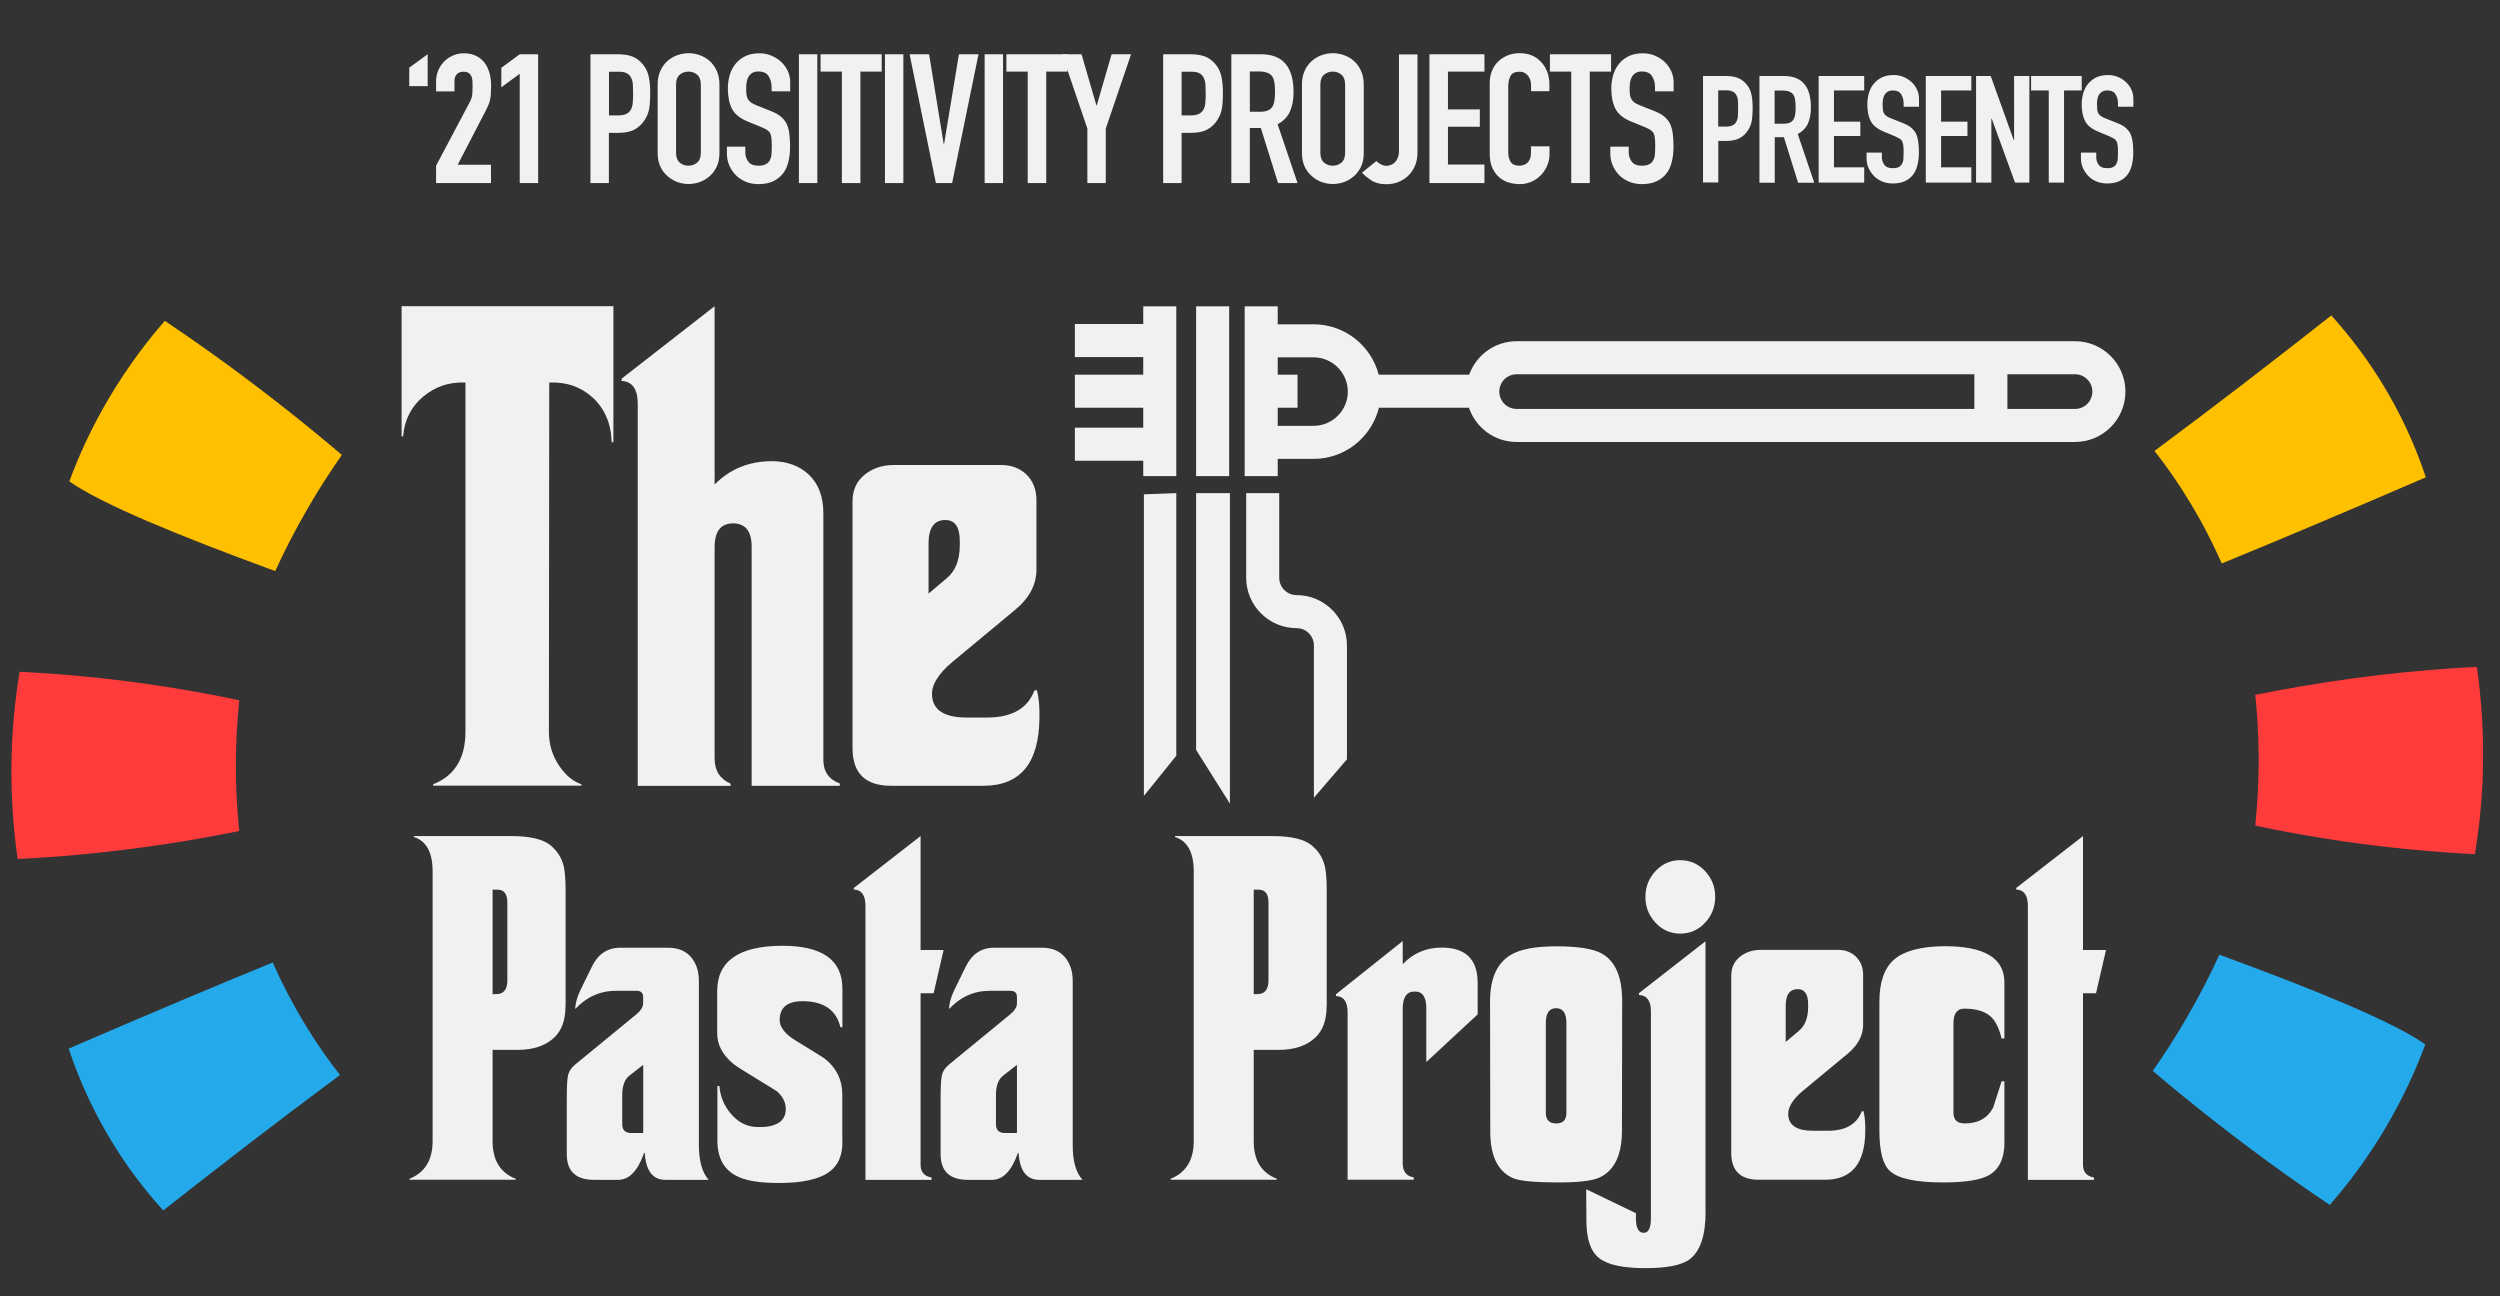
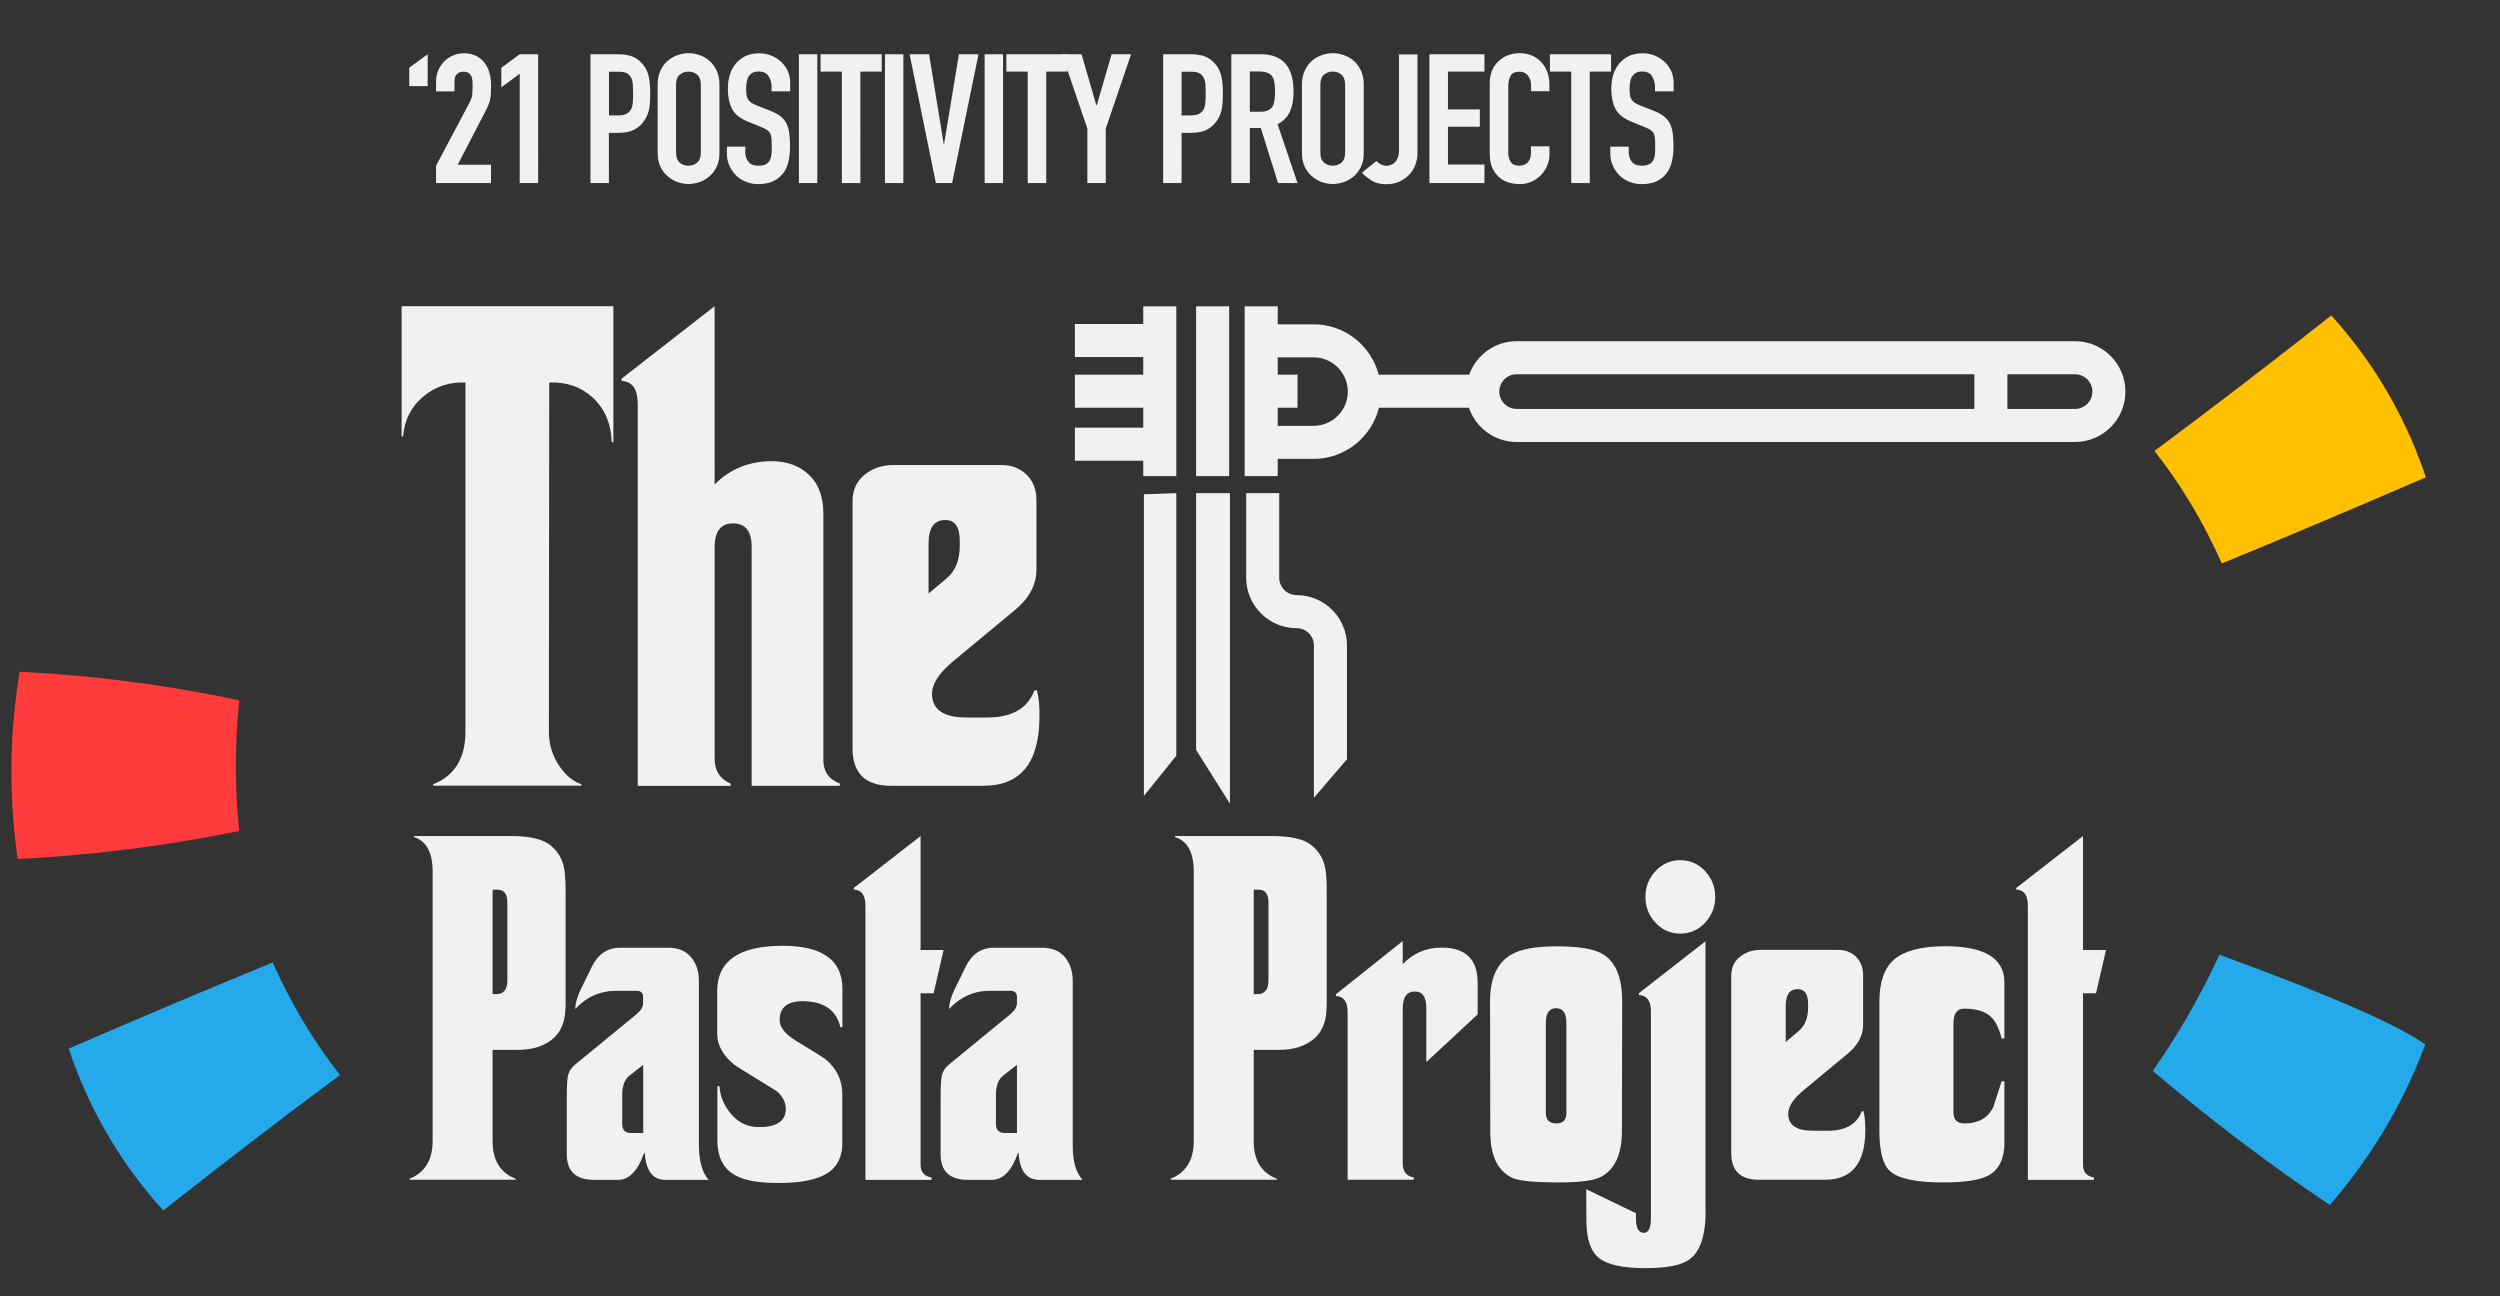
<svg xmlns="http://www.w3.org/2000/svg" version="1.1" id="Layer_1" x="0" y="0" viewBox="0 0 2321.9 1204" xml:space="preserve">
  <rect x="0" y="0" width="2321.9" height="1204" fill="#333333" stroke="none" />
  <style>.st0{fill-rule:evenodd;clip-rule:evenodd}.st0,.st1{fill:#f2f0f0}.st2{fill:#ffc000}.st3{fill:#ff3b3b}.st4{fill:#24aaeb}</style>
  <g id="hand">
    <path class="st0" d="M1092.5 701.9V458l-30.1 1.1v280.1M1142.3 746.4V458h-31.4v238.5" />
    <path class="st1" d="M1251 705.2V599.5c0-25.8-21-46.8-46.8-46.8-8.9 0-16.1-7.2-16.1-16.1V458h-30.7v78.6c0 25.8 21 46.8 46.8 46.8 8.9 0 16.1 7.2 16.1 16.1v141.4M1927.2 316.9h-518.6c-20.3 0-37.6 13-44.1 31.1h-84c-7-26.9-31.5-46.8-60.5-46.8h-33.3v-16.7H1156v157.7h30.7v-16h33.3c29.3 0 53.9-20.3 60.7-47.5h83.6c6.3 18.5 23.8 31.8 44.3 31.8h518.6c25.8 0 46.8-21 46.8-46.8 0-25.8-21-46.8-46.8-46.8zM1220 395.5h-33.3v-16.8h18.4V348h-18.4v-16.1h33.3c17.5 0 31.8 14.3 31.8 31.8 0 17.6-14.3 31.8-31.8 31.8zm613.7-15.7h-425.1c-8.9 0-16.1-7.2-16.1-16.1 0-8.9 7.2-16.1 16.1-16.1h425.1v32.2zm93.5 0h-62.8v-32.2h62.8c8.9 0 16.1 7.2 16.1 16.1 0 8.9-7.2 16.1-16.1 16.1zM1110.9 284.5h30.7v157.7h-30.7zM1061.8 284.5v16.4h-63.5v30.7h63.5V348h-63.5v30.7h63.5v18.5h-63.5v30.7h63.5v14.3h30.7V284.5z" />
  </g>
  <path class="st1" d="M569.7 410.7h-1.6c-.5-17.4-6.5-31.3-17.9-41.7-10.9-9.8-24.2-14.4-40.1-13.7l-.3 324.5c0 11.7 3.3 22.3 9.8 31.8 5.9 8.6 12.7 14.2 20.4 16.8v1.3H402.3v-1.3c20-7.9 30-24.2 30-48.9V355.3c-15-.7-28.1 3.7-39.3 13.1-11.2 9.4-17.4 21.7-18.6 36.9H373V284.4h196.7v126.3zM779.9 729.8h-81.8v-222c0-14.5-5.8-21.7-17.3-21.7-11.4 0-17.1 7.4-17.1 22.3v195.9c0 11.4 4.9 19.2 14.8 23.5v2.1h-86.2V375c0-13.6-5-20.7-15-21.2v-2.1l86.4-67.3V450c14.3-14.5 32.2-21.7 53.6-21.7 14.1.2 25.6 4.5 34.3 12.9 8.7 8.5 13.1 20.3 13.1 35.5v229c0 10.9 5.1 18.2 15.3 22v2.1zM965.4 666.1c-.2 42.4-17.5 63.7-52 63.7h-85.9c-23.8 0-35.7-11.6-35.7-34.9V465.6c0-10.4 3.7-18.5 11.1-24.6 7.4-6 16.4-9.1 26.9-9.1H930c9.1 0 16.7 2.8 22.8 8.3 6.6 6.2 9.8 14.3 9.8 24.3V529c0 14-6.6 26.5-19.9 37.5L885 614.4c-13.1 10.9-19.6 21.1-19.4 30.5.3 14.3 11 21.5 32.1 21.5H917c22.8 0 37.4-8.4 43.7-25.1l2.3-.3c1.8 6.6 2.6 15 2.4 25.1zm-74-159.6v-4.1c0-13.3-4.7-19.8-14.2-19.4-9.8.3-14.8 7.6-14.8 21.7v46.6l16.6-14c8.3-6.8 12.4-17 12.4-30.8zM397.2 50.4V80h-17.1V62.8l17.1-12.4zM405 170v-16.1l30.9-58.3c1.6-2.9 2.5-5.5 2.7-7.6.2-2.2.3-4.9.3-8.1 0-1.5 0-3-.1-4.6-.1-1.6-.4-3.1-.9-4.3-.6-1.2-1.4-2.3-2.5-3.1-1.1-.8-2.7-1.3-4.9-1.3-2.6 0-4.6.7-6.1 2.2-1.5 1.5-2.3 3.6-2.3 6.4v9.7H405v-9.4c0-3.6.7-6.9 2-10.1 1.3-3.1 3.2-5.9 5.5-8.2 2.2-2.4 4.9-4.2 8.1-5.6 3.1-1.4 6.5-2.1 10.1-2.1 4.5 0 8.3.8 11.5 2.4 3.2 1.6 5.9 3.8 8 6.6 2 2.8 3.5 6 4.5 9.6 1 3.6 1.4 7.4 1.4 11.4 0 2.9-.1 5.3-.2 7.3s-.3 3.8-.7 5.6c-.3 1.8-.9 3.6-1.7 5.4-.8 1.8-1.8 4-3.2 6.6L425.1 153H456v17h-51zM482.7 170V68.5l-17.1 12.6V63l17.1-12.6h17.1V170h-17.1zM548.4 170V50.4h25.7c4.7 0 8.8.6 12.4 1.8 3.6 1.2 6.8 3.4 9.7 6.6 2.9 3.1 4.9 6.8 6 11 1.1 4.2 1.7 9.9 1.7 17.1 0 5.4-.3 9.9-.9 13.6-.6 3.7-1.9 7.2-3.9 10.4-2.4 3.9-5.5 7-9.4 9.2-3.9 2.2-9.1 3.3-15.5 3.3h-8.7V170h-17.1zm17.2-103.5v40.7h8.2c3.5 0 6.2-.5 8.1-1.5 1.9-1 3.3-2.4 4.2-4.2.9-1.7 1.4-3.8 1.6-6.2.2-2.5.3-5.2.3-8.2 0-2.8-.1-5.5-.2-8s-.6-4.7-1.5-6.6c-.9-1.9-2.2-3.4-4-4.4-1.8-1-4.4-1.5-7.7-1.5h-9zM610.8 78.6c0-4.8.8-9.1 2.5-12.8 1.7-3.7 3.9-6.8 6.7-9.2 2.7-2.4 5.7-4.1 9.2-5.4 3.4-1.2 6.9-1.8 10.3-1.8 3.5 0 6.9.6 10.3 1.8 3.4 1.2 6.5 3 9.3 5.4 2.7 2.5 4.9 5.5 6.6 9.2 1.7 3.7 2.5 8 2.5 12.8v63.2c0 5-.8 9.4-2.5 12.9-1.7 3.6-3.9 6.6-6.6 8.9-2.8 2.5-5.9 4.3-9.3 5.5-3.4 1.2-6.9 1.8-10.3 1.8-3.5 0-6.9-.6-10.3-1.8-3.4-1.2-6.5-3.1-9.2-5.5-2.8-2.4-5-5.3-6.7-8.9-1.7-3.6-2.5-7.9-2.5-12.9V78.6zm17.1 63.2c0 4.1 1.1 7.2 3.4 9.2 2.3 2 5 2.9 8.1 2.9 3.1 0 5.9-1 8.1-2.9 2.3-2 3.4-5 3.4-9.2V78.6c0-4.1-1.1-7.2-3.4-9.2-2.3-2-5-2.9-8.1-2.9-3.1 0-5.9 1-8.1 2.9-2.3 2-3.4 5-3.4 9.2v63.2zM733.7 84.8h-17.1v-3.9c0-3.9-.9-7.3-2.8-10.2-1.8-2.9-5-4.3-9.3-4.3-2.4 0-4.3.4-5.7 1.3-1.5.9-2.6 2-3.5 3.4-.9 1.5-1.5 3.1-1.8 5-.3 1.8-.5 3.8-.5 5.8 0 2.4.1 4.3.3 5.9.2 1.6.6 3 1.3 4.2.7 1.2 1.7 2.3 2.9 3.2 1.3.9 3.1 1.8 5.3 2.7l13.1 5.2c3.8 1.5 6.9 3.2 9.2 5.1 2.4 2 4.2 4.2 5.5 6.8 1.2 2.7 2.1 5.7 2.5 9.2.4 3.4.7 7.3.7 11.7 0 5-.5 9.7-1.5 14-1 4.3-2.6 8-4.9 11-2.4 3.1-5.4 5.6-9.2 7.4-3.8 1.8-8.5 2.7-13.9 2.7-4.1 0-8-.7-11.6-2.2-3.6-1.5-6.7-3.5-9.2-6-2.6-2.6-4.6-5.6-6.1-9-1.5-3.4-2.3-7.1-2.3-11.2v-6.4h17.1v5.4c0 3.1.9 6 2.8 8.5 1.8 2.5 5 3.8 9.3 3.8 2.9 0 5.2-.4 6.8-1.3 1.6-.8 2.9-2 3.8-3.6.9-1.6 1.4-3.4 1.6-5.6s.3-4.6.3-7.3c0-3.1-.1-5.7-.3-7.7-.2-2-.7-3.6-1.3-4.9-.8-1.2-1.8-2.2-3.1-3-1.3-.8-3-1.6-5.1-2.5l-12.3-5c-7.4-3-12.3-7-14.9-12-2.5-5-3.8-11.2-3.8-18.7 0-4.5.6-8.7 1.8-12.8 1.2-4 3.1-7.5 5.5-10.4 2.4-2.9 5.3-5.2 9-7 3.6-1.7 8-2.6 13-2.6 4.3 0 8.1.8 11.7 2.4 3.5 1.6 6.6 3.6 9.2 6.2 5.2 5.4 7.7 11.5 7.7 18.5v8.2zM742 170V50.4h17.1V170H742zM781.9 170V66.5h-19.8V50.4h56.8v16.1h-19.8V170h-17.2zM821.9 170V50.4H839V170h-17.1zM908.8 50.4L884.3 170h-15.1L844.8 50.4h18.1l13.6 83.5h.3l13.8-83.5h18.2zM914.5 170V50.4h17.1V170h-17.1zM954.5 170V66.5h-19.8V50.4h56.8v16.1h-19.8V170h-17.2z" />
  <path class="st1" d="M1009.9 170v-50.6l-23.5-69h18.1l13.8 47.5h.3l13.8-47.5h18.1l-23.5 69V170h-17.1zM1080.3 170V50.4h25.7c4.7 0 8.8.6 12.4 1.8 3.6 1.2 6.8 3.4 9.7 6.6 2.9 3.1 4.9 6.8 6 11 1.1 4.2 1.7 9.9 1.7 17.1 0 5.4-.3 9.9-.9 13.6-.6 3.7-1.9 7.2-3.9 10.4-2.4 3.9-5.5 7-9.4 9.2-3.9 2.2-9.1 3.3-15.5 3.3h-8.7V170h-17.1zm17.1-103.5v40.7h8.2c3.5 0 6.2-.5 8.1-1.5 1.9-1 3.3-2.4 4.2-4.2.9-1.7 1.4-3.8 1.6-6.2.2-2.5.3-5.2.3-8.2 0-2.8-.1-5.5-.2-8s-.6-4.7-1.5-6.6c-.9-1.9-2.2-3.4-4-4.4-1.8-1-4.4-1.5-7.7-1.5h-9zM1143.6 170V50.4h27.6c20.2 0 30.2 11.7 30.2 35.1 0 7.1-1.1 13-3.3 18-2.2 4.9-6 8.9-11.5 11.9l18.5 54.6H1187l-16-51.1h-10.2V170h-17.2zm17.2-103.5v37.3h9.7c3 0 5.4-.4 7.2-1.3 1.8-.8 3.2-2 4.2-3.6.9-1.6 1.5-3.5 1.8-5.8.3-2.3.5-5 .5-8s-.2-5.7-.5-8-1-4.3-2-6c-2.1-3.1-6.2-4.7-12.1-4.7h-8.8zM1209.2 78.6c0-4.8.8-9.1 2.5-12.8 1.7-3.7 3.9-6.8 6.7-9.2 2.7-2.4 5.7-4.1 9.2-5.4 3.4-1.2 6.9-1.8 10.3-1.8 3.5 0 6.9.6 10.3 1.8 3.4 1.2 6.5 3 9.3 5.4 2.7 2.5 4.9 5.5 6.6 9.2 1.7 3.7 2.5 8 2.5 12.8v63.2c0 5-.8 9.4-2.5 12.9-1.7 3.6-3.9 6.6-6.6 8.9-2.8 2.5-5.9 4.3-9.3 5.5-3.4 1.2-6.9 1.8-10.3 1.8-3.5 0-6.9-.6-10.3-1.8-3.4-1.2-6.5-3.1-9.2-5.5-2.8-2.4-5-5.3-6.7-8.9-1.7-3.6-2.5-7.9-2.5-12.9V78.6zm17.1 63.2c0 4.1 1.1 7.2 3.4 9.2 2.3 2 5 2.9 8.1 2.9 3.1 0 5.9-1 8.1-2.9 2.3-2 3.4-5 3.4-9.2V78.6c0-4.1-1.1-7.2-3.4-9.2-2.3-2-5-2.9-8.1-2.9-3.1 0-5.9 1-8.1 2.9-2.3 2-3.4 5-3.4 9.2v63.2zM1316.5 50.4v91.4c0 8.2-2.6 15-7.7 20.5-2.6 2.7-5.6 4.8-9.2 6.4-3.5 1.6-7.6 2.4-12.3 2.4-5.5 0-10.1-1.2-13.7-3.6-3.6-2.4-6.5-4.8-8.7-7.1l13.4-10.8c1.2 1.2 2.7 2.3 4.3 3.1 1.6.8 3.3 1.3 5.1 1.3 1 0 2.2-.2 3.5-.6 1.3-.4 2.6-1.1 3.9-2.3 1.2-1 2.2-2.4 3-4.3.8-1.8 1.2-4.3 1.2-7.3v-89h17.2zM1327.6 170V50.4h51.1v16.1h-33.9v35.1h29.6v16.1h-29.6v35.1h33.9V170h-51.1zM1439.1 135.9v7.4c0 3.7-.7 7.2-2.1 10.5-1.4 3.3-3.3 6.2-5.8 8.8-2.5 2.6-5.3 4.6-8.7 6.1-3.3 1.5-6.9 2.3-10.7 2.3-3.2 0-6.6-.4-9.9-1.3-3.4-.9-6.4-2.5-9.1-4.7-2.7-2.2-4.9-5.1-6.6-8.7-1.7-3.5-2.6-8-2.6-13.5V76.9c0-3.9.7-7.6 2-10.9 1.3-3.4 3.2-6.3 5.7-8.7 2.5-2.5 5.4-4.4 8.8-5.8 3.4-1.4 7.2-2.1 11.3-2.1 8.1 0 14.6 2.6 19.7 7.9 2.5 2.6 4.4 5.6 5.8 9.2 1.4 3.5 2.1 7.4 2.1 11.5v6.7h-17V79c0-3.4-1-6.3-2.9-8.7-1.9-2.5-4.5-3.7-7.7-3.7-4.3 0-7.1 1.3-8.5 3.9-1.4 2.6-2.1 6-2.1 10v61.2c0 3.5.8 6.4 2.3 8.7 1.5 2.4 4.2 3.5 8.1 3.5 1.1 0 2.3-.2 3.6-.6 1.3-.4 2.5-1 3.6-1.9 1-.9 1.8-2.1 2.5-3.7s1-3.5 1-5.9v-5.9h17.2zM1459.3 170V66.5h-19.8V50.4h56.8v16.1h-19.8V170h-17.2zM1554.2 84.8h-17.1v-3.9c0-3.9-.9-7.3-2.8-10.2-1.8-2.9-5-4.3-9.3-4.3-2.4 0-4.3.4-5.7 1.3-1.5.9-2.6 2-3.5 3.4-.9 1.5-1.5 3.1-1.8 5-.3 1.8-.5 3.8-.5 5.8 0 2.4.1 4.3.3 5.9.2 1.6.6 3 1.3 4.2.7 1.2 1.7 2.3 2.9 3.2 1.3.9 3.1 1.8 5.3 2.7l13.1 5.2c3.8 1.5 6.9 3.2 9.2 5.1 2.4 2 4.2 4.2 5.5 6.8 1.2 2.7 2.1 5.7 2.5 9.2.4 3.4.7 7.3.7 11.7 0 5-.5 9.7-1.5 14-1 4.3-2.6 8-4.9 11-2.4 3.1-5.4 5.6-9.2 7.4-3.8 1.8-8.5 2.7-13.9 2.7-4.1 0-8-.7-11.6-2.2-3.6-1.5-6.7-3.5-9.2-6-2.6-2.6-4.6-5.6-6.1-9-1.5-3.4-2.3-7.1-2.3-11.2v-6.4h17.1v5.4c0 3.1.9 6 2.8 8.5 1.8 2.5 5 3.8 9.3 3.8 2.9 0 5.2-.4 6.8-1.3 1.6-.8 2.9-2 3.8-3.6.9-1.6 1.4-3.4 1.6-5.6s.3-4.6.3-7.3c0-3.1-.1-5.7-.3-7.7-.2-2-.7-3.6-1.3-4.9-.8-1.2-1.8-2.2-3.1-3-1.3-.8-3-1.6-5.1-2.5l-12.3-5c-7.4-3-12.3-7-14.9-12-2.5-5-3.8-11.2-3.8-18.7 0-4.5.6-8.7 1.8-12.8 1.2-4 3.1-7.5 5.5-10.4 2.4-2.9 5.3-5.2 9-7 3.6-1.7 8-2.6 13-2.6 4.3 0 8.1.8 11.7 2.4 3.5 1.6 6.6 3.6 9.2 6.2 5.1 5.4 7.7 11.5 7.7 18.5v8.2z" />
  <g>
-     <path class="st1" d="M1581.7 169.6v-99h21.3c3.9 0 7.3.5 10.3 1.5 3 1 5.7 2.8 8.1 5.4 2.4 2.6 4.1 5.6 5 9.1.9 3.5 1.4 8.2 1.4 14.1 0 4.4-.3 8.2-.8 11.3-.5 3.1-1.6 5.9-3.3 8.6-1.9 3.2-4.5 5.8-7.8 7.6-3.2 1.8-7.5 2.7-12.8 2.7h-7.2v38.6h-14.2zm14.1-85.6v33.6h6.8c2.9 0 5.1-.4 6.7-1.3 1.6-.8 2.7-2 3.5-3.5.7-1.4 1.2-3.1 1.3-5.1.1-2 .2-4.3.2-6.8 0-2.3 0-4.5-.1-6.6-.1-2.1-.5-3.9-1.3-5.5-.7-1.6-1.9-2.8-3.3-3.6-1.5-.8-3.6-1.3-6.4-1.3h-7.4zM1634.1 169.6v-99h22.8c16.7 0 25 9.7 25 29.1 0 5.8-.9 10.8-2.7 14.9-1.8 4.1-5 7.4-9.5 9.9l15.3 45.2h-15l-13.2-42.3h-8.5v42.3h-14.2zm14.1-85.6v30.9h8.1c2.5 0 4.5-.3 6-1s2.6-1.7 3.5-3c.7-1.3 1.3-2.9 1.5-4.8.3-1.9.4-4.1.4-6.6s-.1-4.7-.4-6.6c-.3-1.9-.8-3.5-1.7-4.9-1.8-2.6-5.1-3.9-10-3.9h-7.4zM1689.1 169.6v-99h42.3V84h-28.1v29h24.5v13.3h-24.5v29.1h28.1v14.2h-42.3zM1782.2 99.1H1768v-3.2c0-3.2-.8-6-2.3-8.4-1.5-2.4-4.1-3.5-7.7-3.5-1.9 0-3.5.4-4.7 1.1-1.2.7-2.2 1.7-2.9 2.8-.7 1.2-1.3 2.6-1.5 4.1-.3 1.5-.4 3.1-.4 4.8 0 1.9.1 3.6.2 4.9.1 1.3.5 2.5 1 3.5.6 1 1.4 1.9 2.4 2.6 1.1.7 2.5 1.5 4.4 2.2l10.8 4.3c3.1 1.2 5.7 2.6 7.6 4.2 1.9 1.6 3.5 3.5 4.6 5.6 1 2.2 1.7 4.8 2.1 7.6.4 2.8.6 6 .6 9.7 0 4.2-.4 8-1.3 11.6-.8 3.6-2.2 6.6-4 9.1-1.9 2.6-4.5 4.6-7.6 6.1-3.2 1.5-7 2.2-11.5 2.2-3.4 0-6.6-.6-9.6-1.8-3-1.2-5.5-2.9-7.6-5-2.1-2.1-3.8-4.6-5.1-7.4-1.3-2.8-1.9-5.9-1.9-9.2v-5.3h14.2v4.4c0 2.6.8 4.9 2.3 7s4.1 3.1 7.7 3.1c2.4 0 4.3-.3 5.6-1 1.3-.7 2.4-1.7 3.1-3 .7-1.3 1.2-2.8 1.3-4.7.1-1.8.2-3.8.2-6 0-2.6-.1-4.7-.3-6.4-.2-1.7-.6-3-1.1-4-.7-1-1.5-1.9-2.6-2.5-1.1-.6-2.5-1.3-4.2-2.1l-10.1-4.2c-6.1-2.5-10.2-5.8-12.3-9.9-2.1-4.1-3.1-9.3-3.1-15.5 0-3.7.5-7.2 1.5-10.6 1-3.3 2.5-6.2 4.6-8.6 1.9-2.4 4.4-4.3 7.4-5.8 3-1.4 6.6-2.2 10.8-2.2 3.5 0 6.7.6 9.7 1.9 2.9 1.3 5.4 3 7.6 5.1 4.3 4.4 6.4 9.5 6.4 15.3v7.1zM1788.6 169.6v-99h42.3V84h-28.1v29h24.5v13.3h-24.5v29.1h28.1v14.2h-42.3zM1835.3 169.6v-99h13.6l21.4 59.6h.3V70.6h14.2v99h-13.3l-21.7-59.5h-.3v59.5h-14.2zM1902.8 169.6V84h-16.4V70.6h47V84H1917v85.6h-14.2zM1981.3 99.1h-14.2v-3.2c0-3.2-.8-6-2.3-8.4-1.5-2.4-4.1-3.5-7.7-3.5-1.9 0-3.5.4-4.7 1.1-1.2.7-2.2 1.7-2.9 2.8-.7 1.2-1.3 2.6-1.5 4.1-.3 1.5-.4 3.1-.4 4.8 0 1.9.1 3.6.2 4.9.1 1.3.5 2.5 1 3.5.6 1 1.4 1.9 2.4 2.6 1.1.7 2.5 1.5 4.4 2.2l10.8 4.3c3.1 1.2 5.7 2.6 7.6 4.2 1.9 1.6 3.5 3.5 4.6 5.6 1 2.2 1.7 4.8 2.1 7.6.4 2.8.6 6 .6 9.7 0 4.2-.4 8-1.3 11.6-.8 3.6-2.2 6.6-4 9.1-1.9 2.6-4.5 4.6-7.6 6.1-3.2 1.5-7 2.2-11.5 2.2-3.4 0-6.6-.6-9.6-1.8-3-1.2-5.5-2.9-7.6-5-2.1-2.1-3.8-4.6-5.1-7.4-1.3-2.8-1.9-5.9-1.9-9.2v-5.3h14.2v4.4c0 2.6.8 4.9 2.3 7 1.5 2.1 4.1 3.1 7.7 3.1 2.4 0 4.3-.3 5.6-1 1.3-.7 2.4-1.7 3.1-3 .7-1.3 1.2-2.8 1.3-4.7.1-1.8.2-3.8.2-6 0-2.6-.1-4.7-.3-6.4-.2-1.7-.6-3-1.1-4-.6-1-1.5-1.9-2.6-2.5-1.1-.6-2.5-1.3-4.2-2.1l-10.1-4.2c-6.1-2.5-10.2-5.8-12.3-9.9-2.1-4.1-3.1-9.3-3.1-15.5 0-3.7.5-7.2 1.5-10.6 1-3.3 2.5-6.2 4.6-8.6 1.9-2.4 4.4-4.3 7.4-5.8 3-1.4 6.6-2.2 10.8-2.2 3.5 0 6.7.6 9.7 1.9 2.9 1.3 5.4 3 7.6 5.1 4.3 4.4 6.4 9.5 6.4 15.3v7.1z" />
-   </g>
+     </g>
  <g>
    <path class="st1" d="M525.2 934.5c0 12.9-3.5 22.6-10.4 29.1-8.2 7.7-19.6 11.5-34.3 11.5h-23v84.8c0 17.8 7.2 29.4 21.5 34.9v.9h-98.7v-.9c14.3-5.7 21.5-17.4 21.5-35.1V809.5c0-17.8-5.8-28.5-17.4-32.1v-.9h90.4c17.2 0 29.3 2.8 36.4 8.5 6.2 5.1 10.3 11.4 12.2 18.9 1.2 4.8 1.9 12.4 1.9 22.8v107.8zm-54-23.9v-72.4c0-7.9-3-11.9-9.1-11.9h-4.6v97h3.2c7 .1 10.5-4.2 10.5-12.7zM658.2 1095.8h-40.1c-11.8 0-18.2-8.3-19.3-25h-.6c-5.8 16.7-13.9 25-24.1 25h-22.3c-16.9 0-25.4-7.9-25.4-23.8v-52.1c0-11 .4-18.2 1.3-21.7s3-6.6 6.5-9.5l56.8-46.6c4.2-3.5 6.3-6.9 6.3-10.2v-6.1c0-3.7-2.1-5.6-6.3-5.6h-18.7c-14.8 0-27.5 5.6-38 16.9 0-5.2 1.7-11.2 5-18l10.4-21.3c5.8-11.8 14.6-17.6 26.3-17.6h44.5c9.2 0 16.2 2.9 21.2 8.6 4.9 5.8 7.4 13.1 7.4 22.2v153c.1 14.5 3.1 25.1 9.1 31.8zm-60.8-43.5V989l-12.6 9.8c-4.6 3.5-6.9 9.5-6.9 18.2v27.1c0 5.4 2.8 8.2 8.3 8.2h11.2zM782.4 1060.9c0 12.6-4.2 21.9-12.6 27.8-9.5 6.7-24.9 10-46.2 10-17.2 0-29.9-1.9-38-5.8-12.9-5.8-19.3-17-19.3-33.6v-50.7l1.9.2c.6 9.2 4 17.4 10 24.9 6.8 8.3 14.9 12.6 24.3 13 8 .4 14.4-.6 19.1-3 5.6-2.8 8.3-7.5 8.2-14.1-.2-6.2-3-11.5-8.2-16-.9-.6-6.1-3.9-15.8-9.8-14.5-8.8-22.6-13.9-24.3-15.4-10.3-8.4-15.4-17.9-15.4-28.6v-39.3c0-27.8 20-41.9 60.1-42.1 37.5-.1 56.2 13.2 56.2 39.9V954h-1.9c-3.6-15.3-14.5-23.4-32.8-24.1-15.6-.6-23.4 5.1-23.6 17.3 0 6.8 5 13.2 15 19.3 17.3 10.5 26.7 16.4 28 17.6 10.1 8.5 15.2 19.3 15.2 32.3v44.5zM876.4 882.2l-9.3 40.3H855v159.2c0 6.8 3.4 10.8 10.2 11.9v2.2h-61.4V841.4c0-9.9-3.6-15-10.8-15.2v-1.5l62-48.2v105.8h21.4zM1005.4 1095.8h-40.1c-11.8 0-18.2-8.3-19.3-25h-.6c-5.8 16.7-13.9 25-24.1 25H899c-16.9 0-25.4-7.9-25.4-23.8v-52.1c0-11 .4-18.2 1.3-21.7s3-6.6 6.5-9.5l56.8-46.6c4.2-3.5 6.3-6.9 6.3-10.2v-6.1c0-3.7-2.1-5.6-6.3-5.6h-18.7c-14.8 0-27.5 5.6-38 16.9 0-5.2 1.7-11.2 5-18l10.4-21.3c5.8-11.8 14.6-17.6 26.3-17.6h44.5c9.2 0 16.2 2.9 21.2 8.6 4.9 5.8 7.4 13.1 7.4 22.2v153c0 14.5 3 25.1 9.1 31.8zm-60.9-43.5V989l-12.6 9.8c-4.6 3.5-6.9 9.5-6.9 18.2v27.1c0 5.4 2.8 8.2 8.3 8.2h11.2zM1232.1 934.5c0 12.9-3.5 22.6-10.4 29.1-8.2 7.7-19.6 11.5-34.3 11.5h-23v84.8c0 17.8 7.2 29.4 21.5 34.9v.9h-98.7v-.9c14.3-5.7 21.5-17.4 21.5-35.1V809.5c0-17.8-5.8-28.5-17.4-32.1v-.9h90.4c17.2 0 29.3 2.8 36.4 8.5 6.2 5.1 10.3 11.4 12.2 18.9 1.2 4.8 1.9 12.4 1.9 22.8v107.8zm-54-23.9v-72.4c0-7.9-3-11.9-9.1-11.9h-4.6v97h3.2c7 .1 10.5-4.2 10.5-12.7zM1372.4 942.1l-47.7 44.3v-49.9c0-10.4-3.5-15.6-10.4-15.6-7.7-.2-11.5 5.1-11.5 16v143.4c0 7.7 3.4 12.1 10.2 13.2v2.2h-61.4V940.3c0-9.9-3.6-15-10.8-15.2v-1.7l62-49.4v21.5c9.6-10.1 21.5-15.3 35.6-15.4 22.6-.2 34 10.7 34 32.8v29.2zM1506.6 929.7l-.2 120.4c0 22.6-7 37.2-21 43.6-6.8 3.1-20.1 4.6-39.9 4.5-20.7-.1-34-1.4-40.1-3.9-14.2-6.2-21.3-20.6-21.3-43.2l-.2-121.2c0-21.2 6.5-35.6 19.5-43.2 8.8-5.2 22.8-7.8 42.1-7.8 20.4 0 34.6 2.3 42.5 6.9 12.4 7.1 18.6 21.8 18.6 43.9zm-51.8 103.9v-83.5c0-8.9-3-13.5-9.1-13.7-6.7-.2-10 4.3-10 13.7v83.5c0 6.6 3.3 9.8 9.8 9.8 6.2 0 9.3-3.2 9.3-9.8z" />
    <path class="st1" d="M1584.1 1125.3c0 22-4.9 36.7-14.7 44.2-7.4 5.6-21.2 8.3-41.2 8.3-20.8 0-35.1-3.1-43-9.3-7.9-6.2-11.8-17.8-11.8-34.7l-.2-29.3 46.2 22.3v4.8c0 8.9 2.4 13.4 7.2 13.4 4.5 0 6.7-4.6 6.7-13.7v-192c0-9.8-3.7-14.8-11.1-15.2v-1.7l61.8-48.2v251.1zM1593 833c0 9.4-3.2 17.4-9.5 24.1s-14 10-23 10c-8.9 0-16.5-3.3-22.8-10s-9.5-14.7-9.5-24.1c0-9.4 3.2-17.4 9.5-24.1s13.9-10 22.8-10c9 0 16.7 3.3 23 10s9.5 14.7 9.5 24.1zM1732.4 1050.1c-.1 30.4-12.6 45.6-37.3 45.6h-61.6c-17.1 0-25.6-8.3-25.6-25V906.3c0-7.4 2.7-13.3 8-17.6 5.3-4.3 11.8-6.5 19.3-6.5h71.8c6.6 0 12 2 16.3 5.9 4.7 4.5 7.1 10.3 7.1 17.4v46.2c0 10-4.8 19-14.3 26.9l-41.4 34.3c-9.4 7.8-14 15.1-13.9 21.9.2 10.3 7.9 15.4 23 15.4h13.9c16.3 0 26.8-6 31.4-18l1.7-.2c1.1 4.8 1.7 10.8 1.6 18.1zm-53.1-114.5v-3c0-9.5-3.4-14.2-10.2-13.9-7.1.2-10.6 5.4-10.6 15.6v33.4l11.9-10c5.9-4.8 8.9-12.2 8.9-22.1zM1861.7 1060.5c0 15.2-4.8 25.5-14.5 31-8 4.5-22.2 6.7-42.5 6.7-25.2 0-41.7-3.5-49.4-10.6-6.6-5.9-9.8-18.4-9.8-37.5V930.4c0-18.3 4.6-31.5 13.9-39.4s24.7-12 46.4-12.2c37.1-.1 55.7 11 55.8 33.4v52.3h-2.6c-2.4-9.8-5.8-16.6-10.4-20.6-5.3-4.7-13.4-7.1-24.3-7.1-6.7 0-10 4.6-10 13.7v82.9c0 6.7 3.5 10 10.4 10 12.5 0 21.3-4.9 26.5-14.8 2.6-8.2 5.2-16.3 7.8-24.3h2.6v56.2zM1956 882.2l-9.3 40.3h-12.1v159.2c0 6.8 3.4 10.8 10.2 11.9v2.2h-61.4V841.4c0-9.9-3.6-15-10.8-15.2v-1.5l62-48.2v105.8h21.4z" />
  </g>
-   <path class="st2" d="M64.4 447.1c29.9 21 100.6 50.1 191.2 83.3 8.5-18.6 18.7-38.5 30.8-59.3 10.3-17.7 20.8-33.9 31.1-48.6-38-32.3-79.4-64.8-124.3-96.8-13.5-9.6-26.8-18.8-40.1-27.7-16 18.3-33.9 41.6-51 70.3-17.3 28.9-29.3 56-37.7 78.8z" />
  <path class="st3" d="M18.2 623.9c37.9 1.9 78.9 5.6 122.3 11.9 28.7 4.2 56 9.1 81.7 14.6-2.1 20.4-3.4 43.2-3.1 68 .2 19.1 1.4 37 3.1 53.4-27.7 5.6-57.2 10.8-88.3 15-41.6 5.7-80.9 9.2-117.5 11-4.3-30-7-65.8-5.3-106 1.1-24.7 3.7-47.5 7.1-67.9z" />
  <path class="st4" d="M63.8 973.9c7.4 22.3 18.4 49.3 35.2 78.3 17.5 30.3 36.4 54.1 52.6 72 26.6-20.9 53.6-41.9 81-63 27.9-21.4 55.6-42.3 83.2-62.8-10.7-13.6-21.9-29.4-32.8-47.5-12.3-20.3-22-39.6-29.7-57-28 11.5-56 23.1-83.9 34.9-35.3 14.9-70.5 29.9-105.6 45.1zM2252.5 970c-29.9-21-100.6-50.1-191.2-83.3-8.5 18.6-18.7 38.5-30.8 59.3-10.3 17.7-20.8 33.9-31.1 48.6 38 32.3 79.4 64.8 124.3 96.8 13.5 9.6 26.8 18.8 40.1 27.7 16-18.3 33.9-41.6 51-70.3 17.2-28.8 29.2-55.9 37.7-78.8z" />
-   <path class="st3" d="M2298.6 793.3c-37.9-1.9-78.9-5.6-122.3-11.9-28.7-4.2-56-9.1-81.7-14.6 2.1-20.4 3.4-43.2 3.1-68-.2-19.1-1.4-37-3.1-53.4 27.7-5.6 57.2-10.8 88.3-15 41.6-5.7 80.9-9.2 117.5-11 4.3 30 7 65.8 5.3 106-1.1 24.6-3.7 47.4-7.1 67.9z" />
  <path class="st2" d="M2253 443.3c-7.4-22.3-18.4-49.3-35.2-78.3-17.5-30.3-36.4-54.1-52.6-72-26.6 20.9-53.6 41.9-81 63-27.9 21.4-55.6 42.3-83.2 62.8 10.7 13.6 21.9 29.4 32.8 47.5 12.3 20.3 22 39.6 29.7 57 28-11.5 56-23.1 83.9-34.9 35.3-14.9 70.5-29.9 105.6-45.1z" />
</svg>